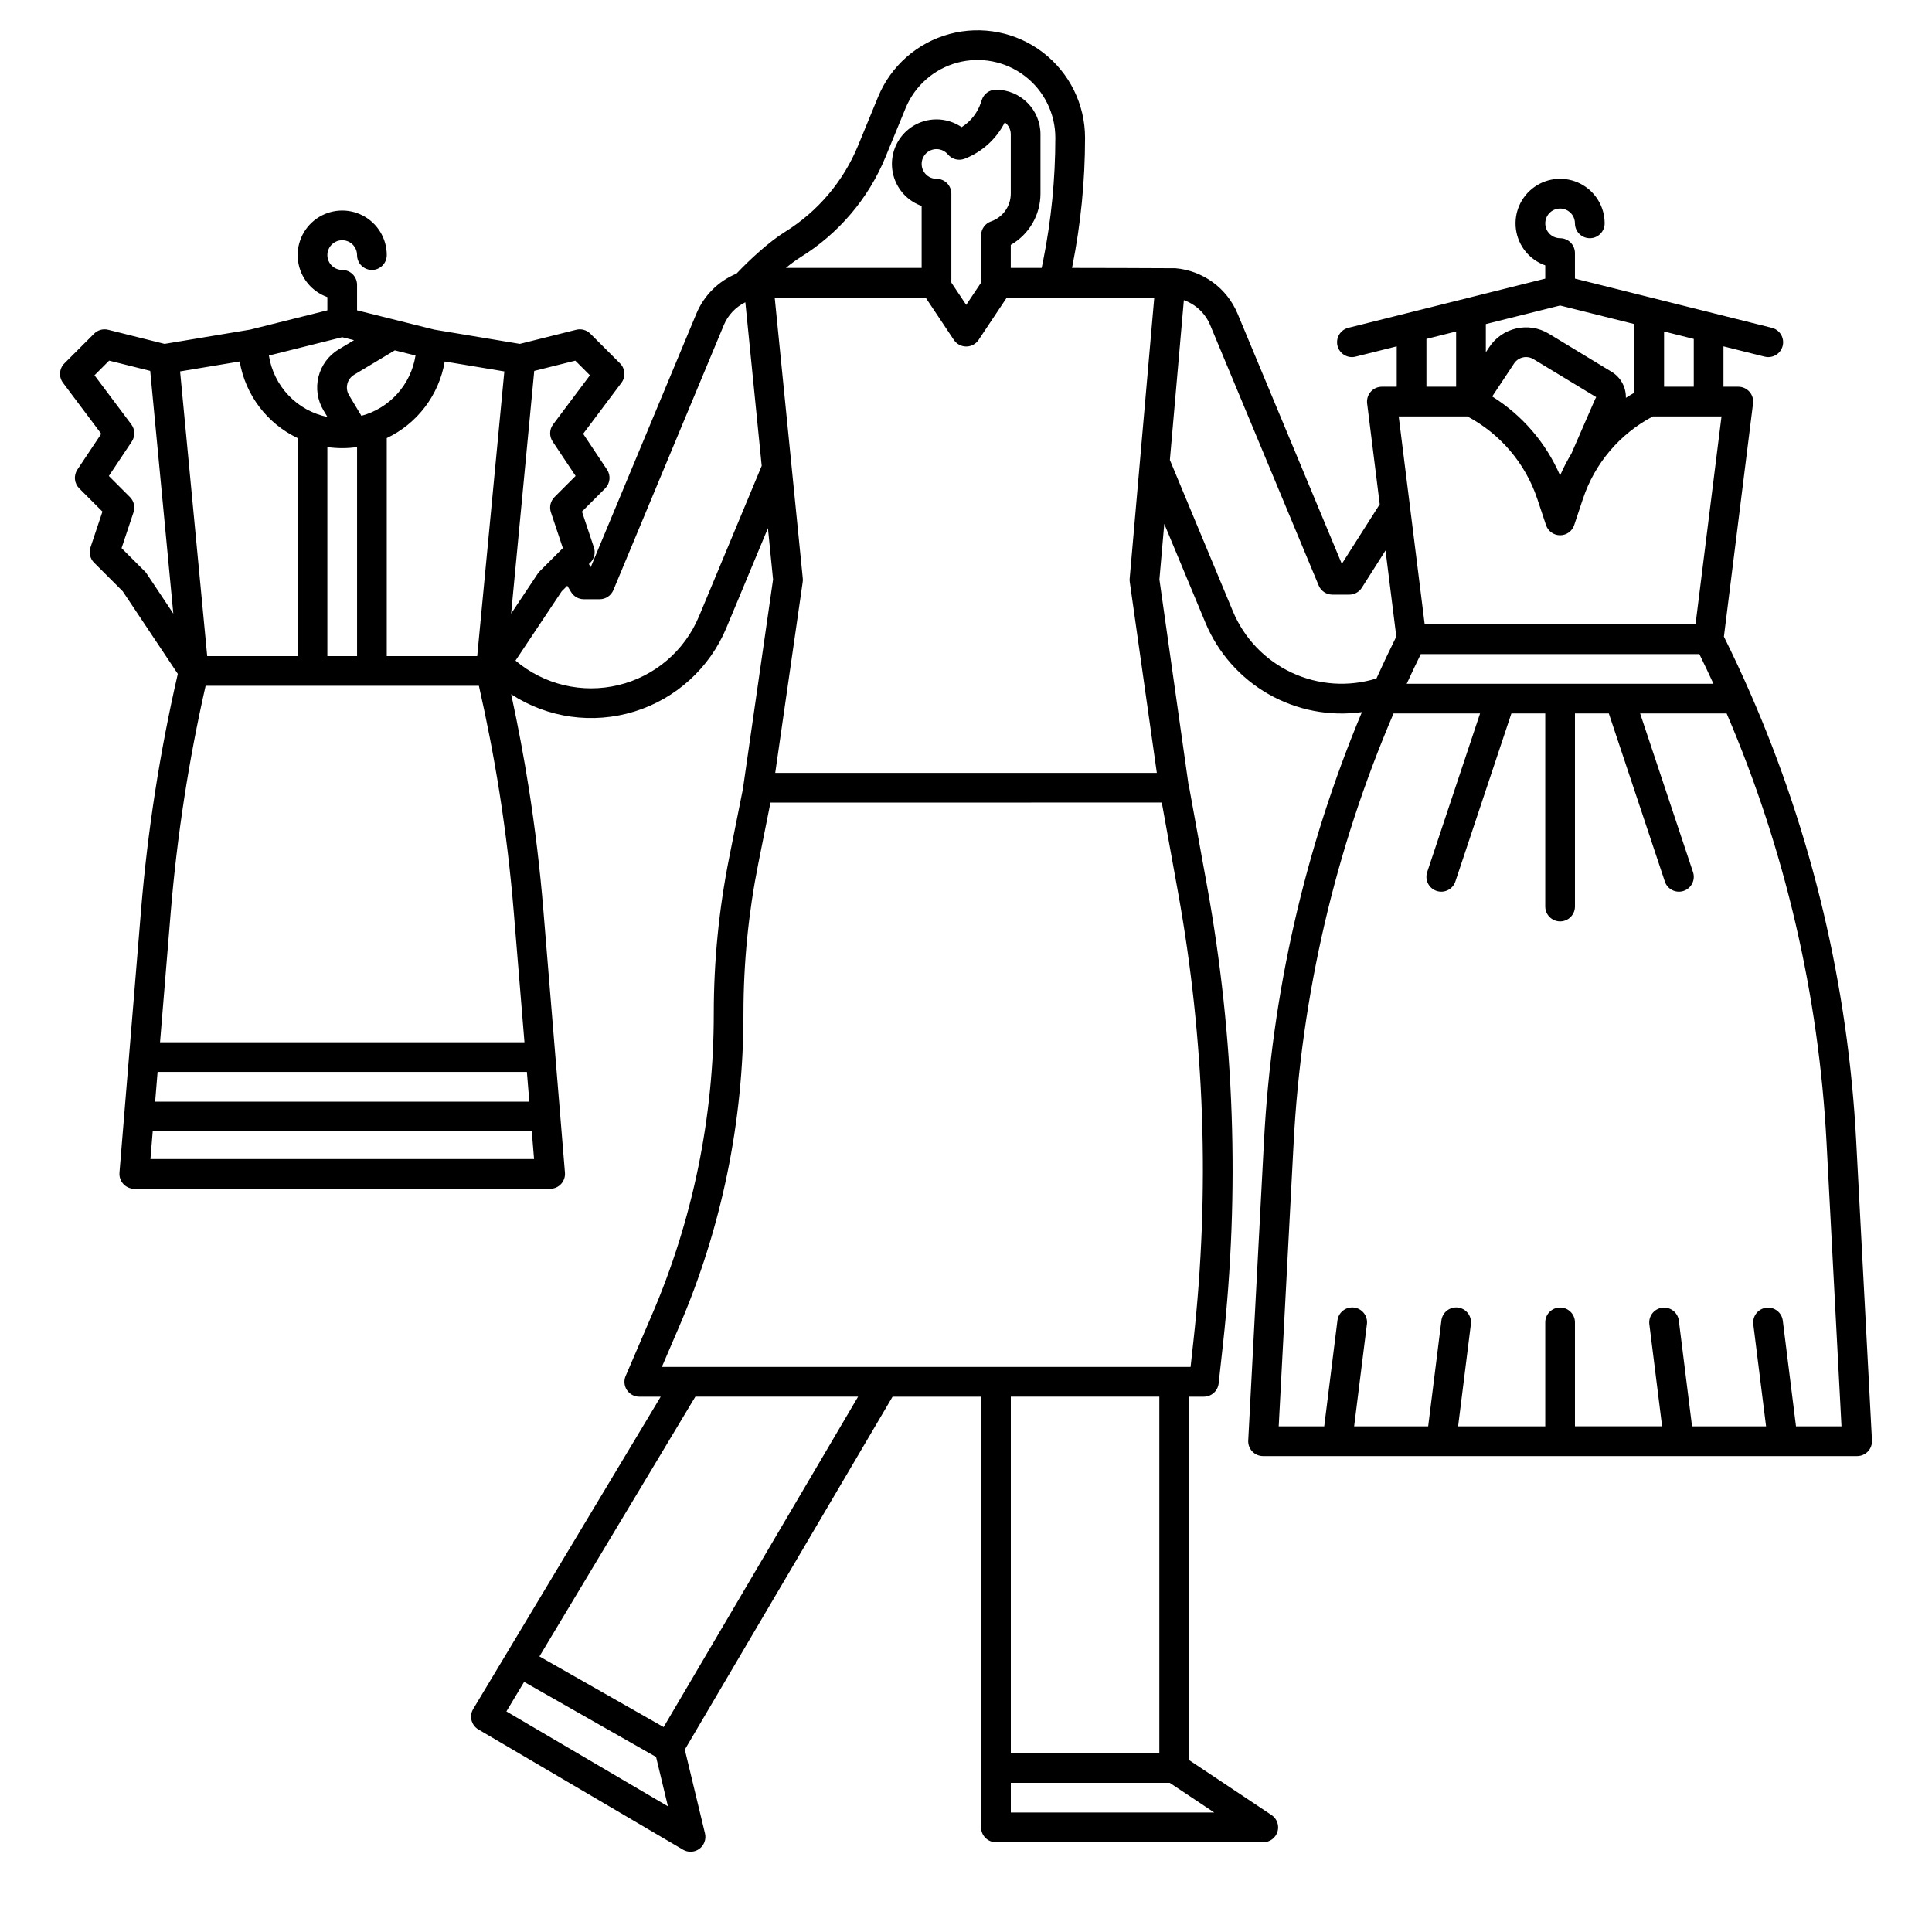
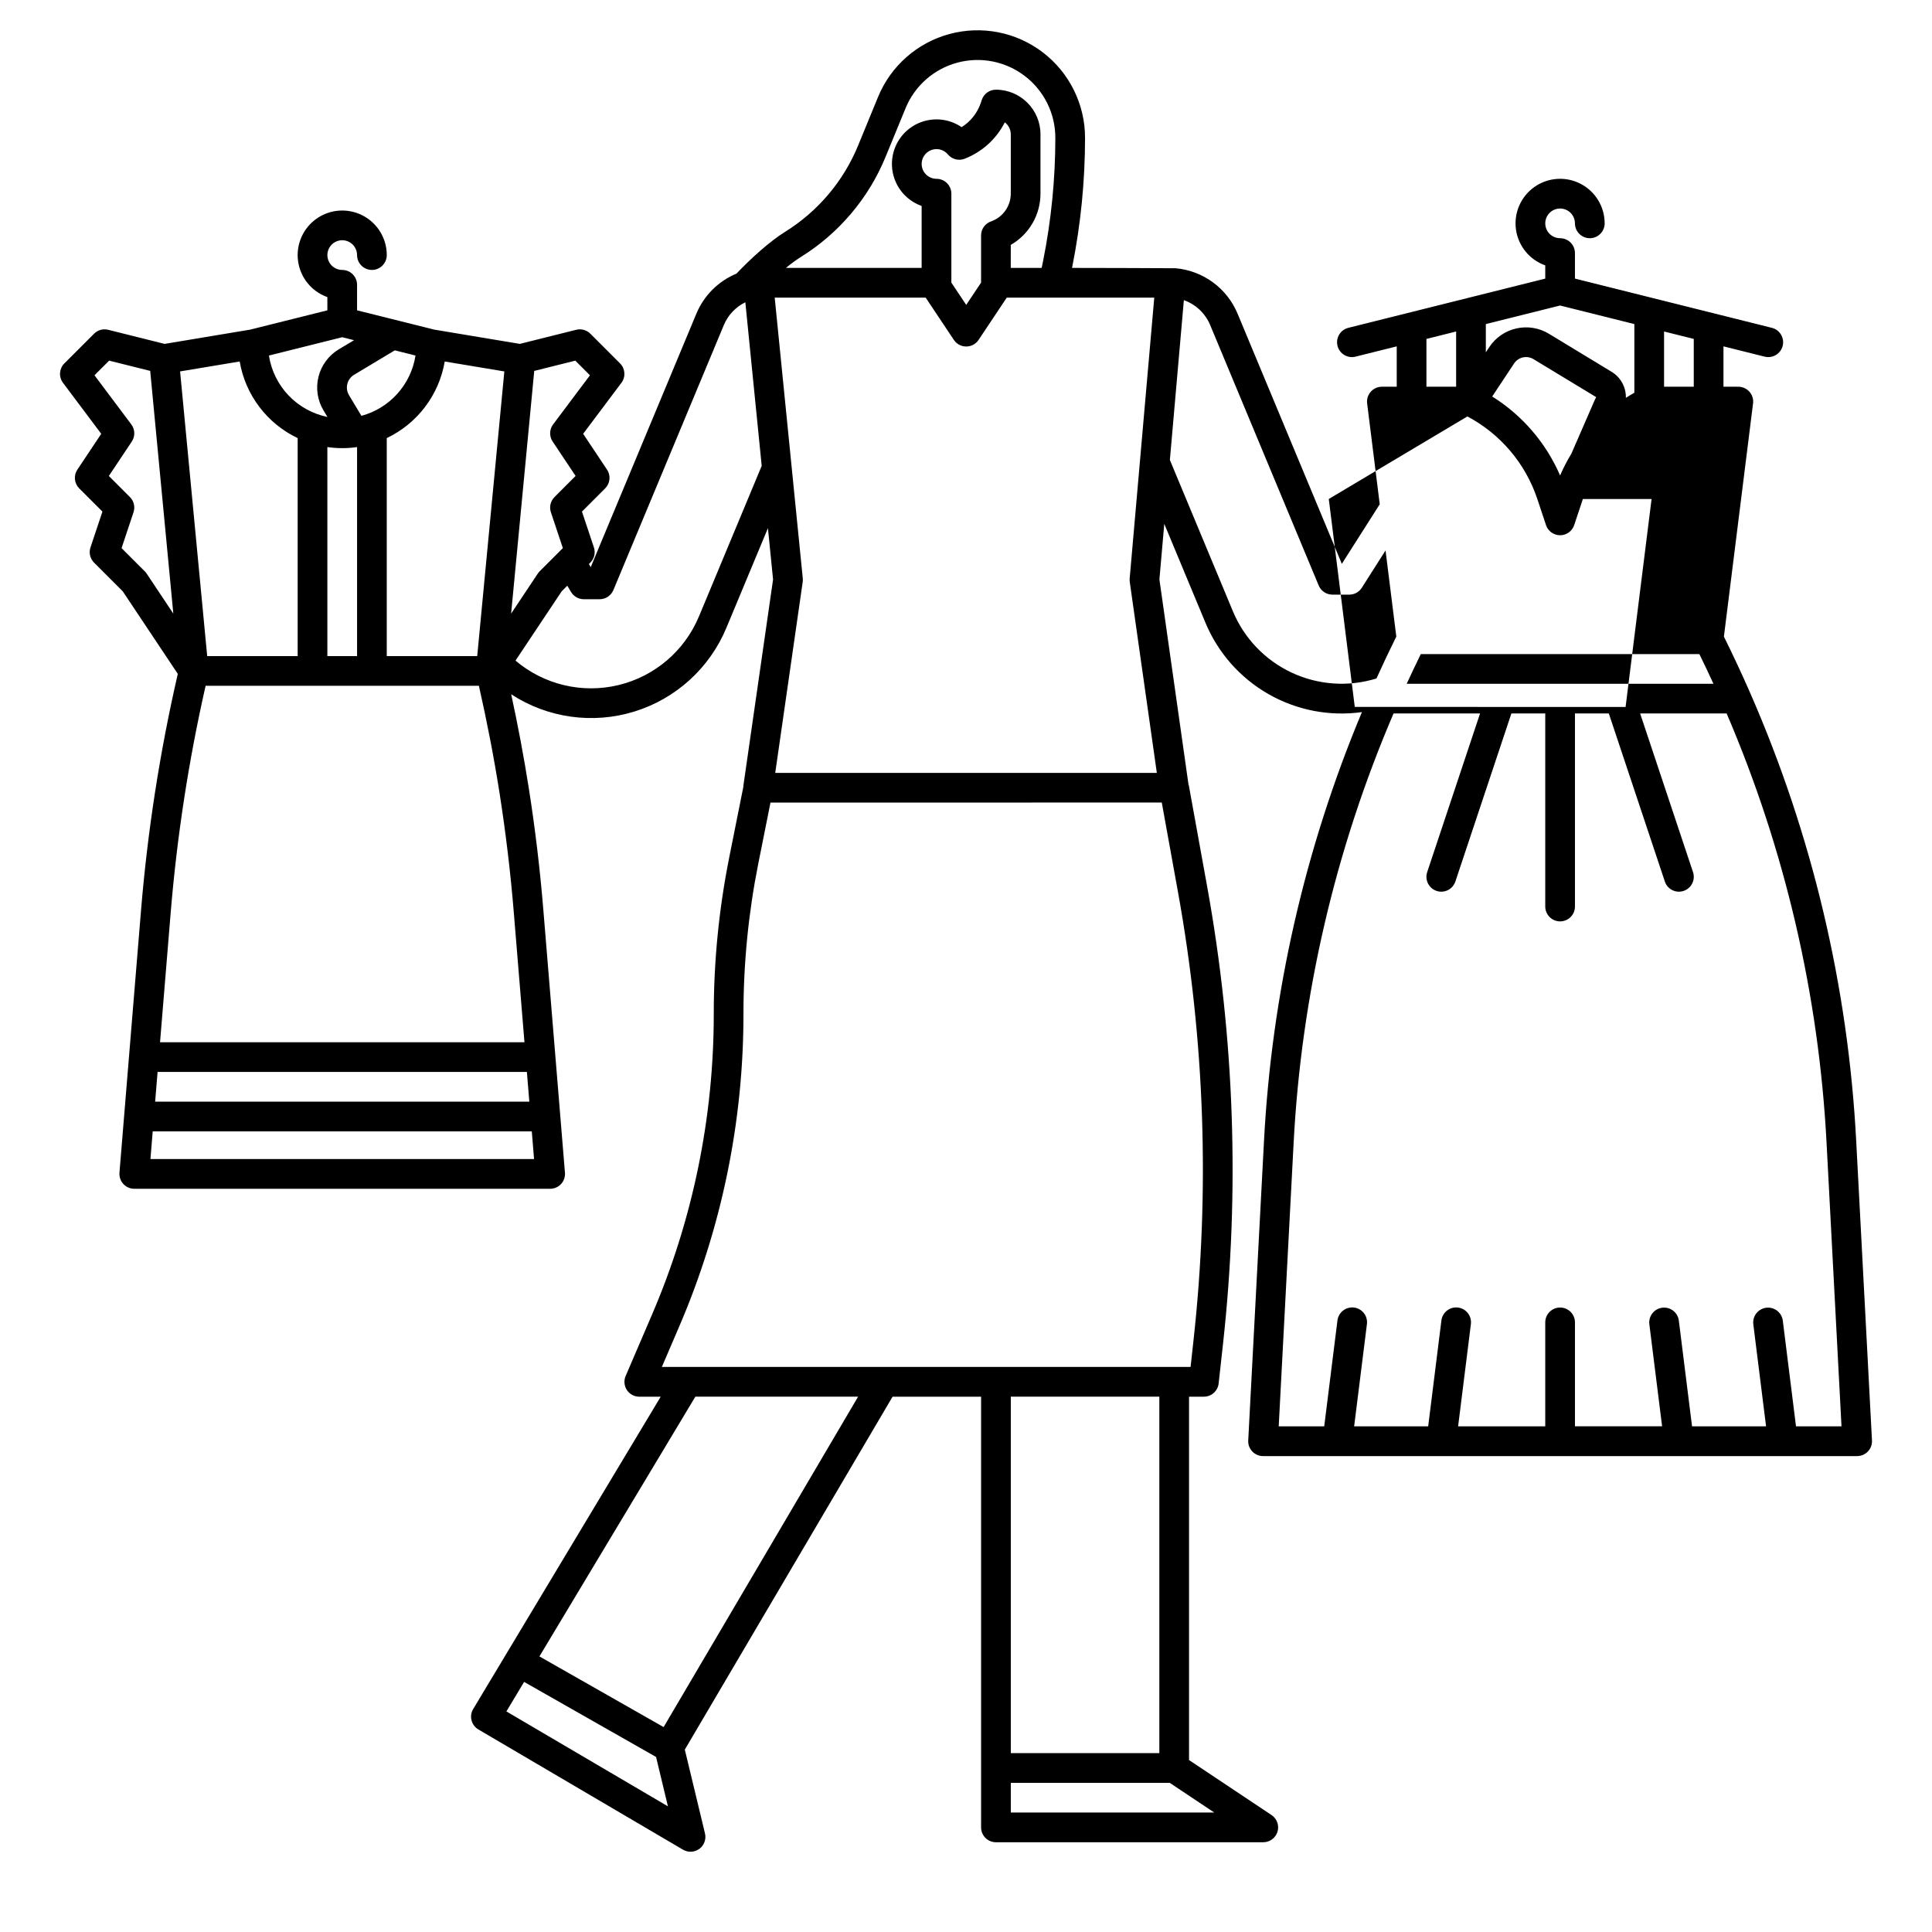
<svg xmlns="http://www.w3.org/2000/svg" fill="#000000" width="800px" height="800px" version="1.1" viewBox="144 144 512 512">
-   <path d="m635.92 446.49c-2.133-41.012-11.664-81.297-28.133-118.92-2.164-4.953-4.496-9.938-6.934-14.859l7.723-61.797 0.004 0.004c0.141-1.121-0.207-2.25-0.953-3.094-0.75-0.848-1.824-1.336-2.953-1.336h-3.938v-10.699l10.855 2.715v-0.004c1.02 0.273 2.106 0.125 3.016-0.41 0.91-0.535 1.566-1.414 1.82-2.438 0.258-1.023 0.09-2.106-0.461-3.008-0.551-0.902-1.438-1.543-2.469-1.781l-52.121-13.031v-6.766c0-1.043-0.414-2.047-1.152-2.785-0.738-0.738-1.738-1.152-2.785-1.152-1.59 0-3.027-0.957-3.637-2.43-0.605-1.469-0.27-3.164 0.855-4.289s2.816-1.461 4.289-0.852c1.473 0.609 2.43 2.043 2.43 3.637 0 2.172 1.762 3.934 3.938 3.934 2.172 0 3.934-1.762 3.934-3.934 0-4.414-2.461-8.457-6.379-10.488-3.918-2.027-8.641-1.703-12.246 0.848-3.602 2.547-5.484 6.891-4.879 11.262 0.605 4.371 3.602 8.039 7.762 9.512v3.508l-52.125 13.027c-1.027 0.238-1.918 0.879-2.469 1.781-0.551 0.902-0.715 1.984-0.461 3.008 0.258 1.023 0.914 1.902 1.824 2.438 0.91 0.535 1.996 0.684 3.016 0.41l10.855-2.711v10.699h-3.938c-1.129 0-2.207 0.488-2.953 1.336-0.746 0.844-1.094 1.973-0.953 3.094l3.34 26.715-10.047 15.793-27.629-66.305c-1.383-3.312-3.641-6.188-6.539-8.309-2.898-2.121-6.32-3.41-9.895-3.727-0.387-0.039-27.438-0.086-27.438-0.086 0.027-0.141 0.059-0.277 0.086-0.422v0.004c2.234-11.219 3.363-22.629 3.367-34.07-0.004-8.867-4.133-17.227-11.172-22.617-7.043-5.391-16.191-7.195-24.75-4.883-8.562 2.309-15.559 8.477-18.93 16.676l-5.305 12.914c-3.894 9.465-10.672 17.461-19.367 22.855-4.086 2.531-9.254 7.25-12.855 11.062h-0.004c-4.801 1.988-8.617 5.801-10.617 10.598l-27.996 67.176-0.492-0.812 0.383-0.379c1.055-1.055 1.422-2.613 0.949-4.027l-3.168-9.5 6.152-6.152c1.328-1.328 1.535-3.406 0.492-4.969l-6.328-9.492 10.145-13.516c1.176-1.566 1.02-3.758-0.367-5.144l-7.871-7.871c-0.977-0.977-2.398-1.371-3.738-1.035l-14.949 3.738-22.656-3.777-20.48-5.117v-6.769c0-1.043-0.414-2.043-1.152-2.781-0.738-0.738-1.738-1.152-2.781-1.152-1.594 0-3.027-0.961-3.637-2.43-0.609-1.473-0.273-3.164 0.852-4.293 1.125-1.125 2.82-1.461 4.289-0.852 1.473 0.609 2.43 2.043 2.43 3.637 0 2.172 1.762 3.938 3.938 3.938 2.172 0 3.934-1.766 3.934-3.938 0-4.414-2.461-8.457-6.379-10.488-3.918-2.027-8.641-1.699-12.246 0.848-3.602 2.547-5.484 6.891-4.879 11.262 0.609 4.371 3.602 8.039 7.762 9.512v3.508l-20.473 5.117-22.664 3.777-14.949-3.738c-1.34-0.336-2.762 0.055-3.738 1.035l-7.871 7.871c-1.387 1.387-1.543 3.578-0.367 5.144l10.137 13.516-6.328 9.492c-1.039 1.562-0.836 3.641 0.492 4.969l6.152 6.152-3.172 9.5c-0.469 1.414-0.102 2.973 0.953 4.027l7.598 7.594 14.594 21.887c-4.746 20.617-8 41.543-9.742 62.625l-5.719 69.57h0.004c-0.09 1.098 0.281 2.18 1.027 2.988 0.746 0.812 1.797 1.27 2.898 1.27h110.21c1.102 0 2.148-0.461 2.894-1.27 0.746-0.809 1.117-1.895 1.027-2.988l-5.719-69.57c-0.879-10.758-2.176-21.637-3.863-32.34-1.309-8.312-2.879-16.645-4.664-24.875h0.004c9.656 6.297 21.617 7.973 32.633 4.574 11.016-3.402 19.949-11.523 24.383-22.168l11.02-26.438 1.359 13.609-7.863 54.629c-0.016 0.098 0 0.207-0.012 0.309l-3.754 18.773h0.004c-2.719 13.602-4.09 27.434-4.09 41.301 0.031 27.52-5.57 54.75-16.461 80.023l-6.887 16.039h-0.004c-0.523 1.215-0.402 2.613 0.324 3.719 0.727 1.105 1.961 1.773 3.285 1.777h5.68l-49.691 82.766c-0.543 0.898-0.699 1.977-0.441 2.996 0.258 1.016 0.914 1.891 1.816 2.422l54.23 31.863c1.363 0.801 3.07 0.707 4.34-0.23 1.266-0.941 1.852-2.551 1.48-4.086l-5.344-22.207 55.055-93.523h23.461v114.14c0 1.043 0.418 2.043 1.152 2.781 0.738 0.738 1.742 1.152 2.785 1.152h70.848c1.734 0 3.266-1.137 3.766-2.797 0.504-1.656-0.141-3.453-1.582-4.414l-21.863-14.574v-96.293h3.938c2.004-0.004 3.691-1.512 3.91-3.508l1.16-10.504c4.457-40.395 3.043-81.223-4.207-121.21l-4.867-26.855-0.051 0.012-7.731-54.516 1.289-14.723 10.906 26.184v0.004c3.32 7.977 9.191 14.633 16.695 18.918 7.504 4.289 16.215 5.969 24.777 4.777-15.133 36.148-23.914 74.637-25.957 113.77l-4.172 79.25v0.004c-0.059 1.078 0.332 2.129 1.074 2.914 0.742 0.781 1.777 1.227 2.856 1.227h157.44c1.078 0 2.109-0.445 2.856-1.227 0.742-0.785 1.129-1.836 1.074-2.914zm-119.13-121.28c1.211-2.633 2.457-5.258 3.738-7.871h73.82c1.281 2.613 2.527 5.234 3.738 7.871zm16.082-70.848h0.004c8.758 4.641 15.391 12.477 18.531 21.875l2.301 6.918c0.535 1.609 2.043 2.691 3.734 2.691 1.695 0 3.199-1.082 3.734-2.691l2.301-6.914h0.004c3.113-9.414 9.754-17.258 18.531-21.879h18.203l-6.887 55.105-71.77-0.004-6.887-55.105zm24.57-29.398 19.68 4.922v18.191c-0.766 0.434-1.516 0.891-2.25 1.363v-0.004c0.07-2.785-1.344-5.398-3.715-6.863l-16.641-10.098c-5.402-3.305-12.457-1.707-15.906 3.609l-0.848 1.277v-7.477zm9.273 24.836-6.285 14.43c-1.129 1.852-2.125 3.785-2.988 5.777-3.738-8.641-10.012-15.941-17.992-20.934l5.766-8.699h-0.004c1.125-1.746 3.438-2.269 5.203-1.18l16.598 10.055c-0.113 0.176-0.211 0.359-0.293 0.551zm26.152-3.312h-7.871v-14.637l7.871 1.969zm-70.848-12.668 7.871-1.969v14.637h-7.871zm-78.621 64.391 7.176 50.617h-101.13l7.281-50.605v-0.004c0.047-0.316 0.051-0.637 0.02-0.953l-7.438-74.391h40.008l7.469 11.203h0.004c0.73 1.094 1.957 1.75 3.273 1.75 1.316 0 2.543-0.656 3.273-1.75l7.469-11.203h39.09l-6.516 74.441c-0.027 0.297-0.02 0.598 0.023 0.895zm-36.762-95.535h-0.004c-1.578 0.551-2.637 2.043-2.637 3.715v12.504l-3.938 5.902-3.938-5.902v-23.574c0-1.043-0.414-2.043-1.152-2.781-0.738-0.738-1.738-1.152-2.781-1.152-1.348 0-2.602-0.688-3.324-1.82-0.723-1.137-0.816-2.562-0.246-3.781 0.566-1.219 1.723-2.062 3.055-2.238 1.336-0.176 2.668 0.348 3.531 1.379 1.086 1.297 2.875 1.754 4.449 1.137 4.609-1.793 8.395-5.227 10.629-9.641 0.996 0.742 1.586 1.91 1.586 3.156v15.742c-0.008 3.316-2.106 6.266-5.234 7.356zm-37.117-2.031c3.824-4.504 6.918-9.586 9.16-15.055l5.305-12.91v-0.004c2.438-5.934 7.5-10.395 13.695-12.066 6.195-1.672 12.816-0.367 17.91 3.535 5.098 3.898 8.086 9.949 8.086 16.367-0.004 10.918-1.082 21.812-3.219 32.523-0.137 0.684-0.273 1.332-0.406 1.969h-8.188l0.004-6.102c2.391-1.375 4.375-3.352 5.758-5.734 1.383-2.383 2.109-5.09 2.113-7.848v-15.742c-0.008-6.519-5.289-11.801-11.809-11.809-1.695 0-3.203 1.082-3.738 2.691l-0.25 0.75c-0.895 2.691-2.699 4.984-5.102 6.488-2.809-1.918-6.305-2.531-9.594-1.688-3.293 0.844-6.059 3.066-7.598 6.098-1.535 3.031-1.691 6.574-0.43 9.73 1.262 3.152 3.824 5.609 7.027 6.742v16.422h-35.969c1.238-1.035 2.535-1.988 3.894-2.856 5.023-3.109 9.527-6.992 13.348-11.504zm-69.176 42.812-9.762 13.012c-1.004 1.336-1.051 3.156-0.125 4.543l6.082 9.121-5.59 5.59v0.004c-1.055 1.055-1.426 2.613-0.953 4.027l3.168 9.5-6.152 6.152c-0.184 0.184-0.348 0.383-0.492 0.602l-7.066 10.605 6.125-64.316 10.883-2.719zm-29.875 74.414h-23.973v-57.77c8.121-3.863 13.852-11.438 15.363-20.301l15.797 2.633zm-35.777-84.504 3.133 0.789-4.035 2.418c-2.688 1.609-4.625 4.223-5.383 7.262-0.762 3.043-0.281 6.258 1.336 8.945l1.035 1.723c-3.938-0.809-7.535-2.801-10.305-5.711-2.773-2.91-4.59-6.598-5.207-10.57zm5.086 20.836-3.289-5.481c-0.535-0.895-0.695-1.969-0.441-2.981 0.25-1.012 0.898-1.883 1.793-2.422l10.785-6.473 5.488 1.371c-0.586 3.766-2.254 7.281-4.801 10.117-2.543 2.836-5.856 4.875-9.535 5.867zm-5.086 8.562c1.316 0 2.633-0.094 3.934-0.285v55.391h-7.871v-55.391c1.305 0.191 2.617 0.285 3.938 0.285zm-27.172-22.965c1.512 8.863 7.242 16.438 15.363 20.301v57.77h-23.973l-7.184-75.441zm-25.152 55.609-6.152-6.152 3.168-9.5c0.473-1.414 0.105-2.977-0.949-4.027l-5.59-5.59 6.082-9.121v-0.004c0.926-1.387 0.875-3.211-0.129-4.543l-9.758-13.016 3.883-3.883 10.883 2.719 6.125 64.32-7.066-10.602h-0.004c-0.141-0.219-0.309-0.422-0.492-0.605zm101.91 140.54h-99.164l0.648-7.871h97.867zm-100.41 15.215 0.602-7.34h100.46l0.602 7.34zm99.121-30.957h-96.578l2.824-34.355c1.672-20.23 4.762-40.316 9.254-60.109h72.422c2.121 9.348 3.965 18.863 5.461 28.352 1.652 10.512 2.93 21.195 3.793 31.758zm46.242-112.84h-0.004c-3.801 9.121-11.73 15.879-21.336 18.191-9.609 2.309-19.742-0.102-27.277-6.492l12.246-18.371 1.477-1.477 1.004 1.672c0.711 1.184 1.992 1.91 3.375 1.91h4.203c1.586 0 3.019-0.957 3.633-2.422l29.277-70.242h-0.004c1.105-2.637 3.133-4.777 5.699-6.031l4.336 43.348zm-51.031 290.18 4.699-7.824 34.965 19.891 3.148 13.086zm41.668 4.148-32.914-18.727 41.324-68.836h43.129zm145.92 22.645h-53.91v-7.871h42.105zm-14.551-15.746h-39.359v-94.461h39.359zm0.648-251.91 4.277 23.617v0.004c7.113 39.242 8.5 79.305 4.125 118.95l-0.77 7h-140.12l4.535-10.555h-0.004c11.312-26.25 17.133-54.535 17.098-83.121 0.004-13.348 1.32-26.664 3.938-39.754l3.223-16.137zm18.836-50.715-16.691-40.07 3.707-42.355c3.152 1.113 5.684 3.508 6.969 6.59l28.762 69.027c0.613 1.469 2.043 2.422 3.633 2.422h4.477c1.348 0 2.602-0.688 3.32-1.824l6.285-9.883 2.856 22.824c-1.82 3.672-3.582 7.391-5.262 11.102-7.426 2.301-15.438 1.746-22.477-1.551-7.039-3.297-12.594-9.102-15.578-16.277zm149.24 216.03-3.504-28.043c-0.285-2.144-2.246-3.656-4.391-3.387-2.144 0.266-3.672 2.215-3.422 4.359l3.383 27.059-19.617 0.004-3.504-28.043c-0.285-2.144-2.246-3.656-4.391-3.387-2.144 0.266-3.672 2.215-3.422 4.359l3.383 27.059-23.094 0.004v-27.539c0-2.172-1.762-3.934-3.938-3.934-2.172 0-3.934 1.762-3.934 3.934v27.551l-23.094 0.004 3.383-27.059v-0.004c0.137-1.039-0.145-2.09-0.785-2.922-0.641-0.832-1.586-1.371-2.629-1.5-1.043-0.133-2.09 0.16-2.918 0.809-0.824 0.645-1.359 1.598-1.48 2.641l-3.504 28.035h-19.621l3.383-27.059 0.004-0.004c0.137-1.039-0.145-2.09-0.785-2.922-0.645-0.832-1.59-1.371-2.629-1.5-1.043-0.133-2.094 0.16-2.918 0.809-0.824 0.645-1.359 1.598-1.48 2.641l-3.504 28.035h-12.059l3.953-75.109c2.047-39.207 11.012-77.738 26.484-113.82h22.926l-14.016 42.051c-0.688 2.062 0.43 4.293 2.492 4.981 2.059 0.688 4.289-0.426 4.977-2.488l14.848-44.543h8.973v51.168c0 2.176 1.762 3.938 3.934 3.938 2.176 0 3.938-1.762 3.938-3.938v-51.168h8.973l14.848 44.539-0.004 0.004c0.688 2.062 2.918 3.176 4.981 2.488s3.176-2.918 2.488-4.981l-14.016-42.051h22.926c15.473 36.082 24.438 74.613 26.484 113.82l3.957 75.109z" />
+   <path d="m635.92 446.49c-2.133-41.012-11.664-81.297-28.133-118.92-2.164-4.953-4.496-9.938-6.934-14.859l7.723-61.797 0.004 0.004c0.141-1.121-0.207-2.25-0.953-3.094-0.75-0.848-1.824-1.336-2.953-1.336h-3.938v-10.699l10.855 2.715v-0.004c1.02 0.273 2.106 0.125 3.016-0.41 0.91-0.535 1.566-1.414 1.82-2.438 0.258-1.023 0.09-2.106-0.461-3.008-0.551-0.902-1.438-1.543-2.469-1.781l-52.121-13.031v-6.766c0-1.043-0.414-2.047-1.152-2.785-0.738-0.738-1.738-1.152-2.785-1.152-1.59 0-3.027-0.957-3.637-2.43-0.605-1.469-0.27-3.164 0.855-4.289s2.816-1.461 4.289-0.852c1.473 0.609 2.43 2.043 2.43 3.637 0 2.172 1.762 3.934 3.938 3.934 2.172 0 3.934-1.762 3.934-3.934 0-4.414-2.461-8.457-6.379-10.488-3.918-2.027-8.641-1.703-12.246 0.848-3.602 2.547-5.484 6.891-4.879 11.262 0.605 4.371 3.602 8.039 7.762 9.512v3.508l-52.125 13.027c-1.027 0.238-1.918 0.879-2.469 1.781-0.551 0.902-0.715 1.984-0.461 3.008 0.258 1.023 0.914 1.902 1.824 2.438 0.91 0.535 1.996 0.684 3.016 0.41l10.855-2.711v10.699h-3.938c-1.129 0-2.207 0.488-2.953 1.336-0.746 0.844-1.094 1.973-0.953 3.094l3.34 26.715-10.047 15.793-27.629-66.305c-1.383-3.312-3.641-6.188-6.539-8.309-2.898-2.121-6.32-3.41-9.895-3.727-0.387-0.039-27.438-0.086-27.438-0.086 0.027-0.141 0.059-0.277 0.086-0.422v0.004c2.234-11.219 3.363-22.629 3.367-34.07-0.004-8.867-4.133-17.227-11.172-22.617-7.043-5.391-16.191-7.195-24.75-4.883-8.562 2.309-15.559 8.477-18.93 16.676l-5.305 12.914c-3.894 9.465-10.672 17.461-19.367 22.855-4.086 2.531-9.254 7.25-12.855 11.062h-0.004c-4.801 1.988-8.617 5.801-10.617 10.598l-27.996 67.176-0.492-0.812 0.383-0.379c1.055-1.055 1.422-2.613 0.949-4.027l-3.168-9.5 6.152-6.152c1.328-1.328 1.535-3.406 0.492-4.969l-6.328-9.492 10.145-13.516c1.176-1.566 1.02-3.758-0.367-5.144l-7.871-7.871c-0.977-0.977-2.398-1.371-3.738-1.035l-14.949 3.738-22.656-3.777-20.48-5.117v-6.769c0-1.043-0.414-2.043-1.152-2.781-0.738-0.738-1.738-1.152-2.781-1.152-1.594 0-3.027-0.961-3.637-2.43-0.609-1.473-0.273-3.164 0.852-4.293 1.125-1.125 2.82-1.461 4.289-0.852 1.473 0.609 2.43 2.043 2.43 3.637 0 2.172 1.762 3.938 3.938 3.938 2.172 0 3.934-1.766 3.934-3.938 0-4.414-2.461-8.457-6.379-10.488-3.918-2.027-8.641-1.699-12.246 0.848-3.602 2.547-5.484 6.891-4.879 11.262 0.609 4.371 3.602 8.039 7.762 9.512v3.508l-20.473 5.117-22.664 3.777-14.949-3.738c-1.34-0.336-2.762 0.055-3.738 1.035l-7.871 7.871c-1.387 1.387-1.543 3.578-0.367 5.144l10.137 13.516-6.328 9.492c-1.039 1.562-0.836 3.641 0.492 4.969l6.152 6.152-3.172 9.5c-0.469 1.414-0.102 2.973 0.953 4.027l7.598 7.594 14.594 21.887c-4.746 20.617-8 41.543-9.742 62.625l-5.719 69.57h0.004c-0.09 1.098 0.281 2.18 1.027 2.988 0.746 0.812 1.797 1.27 2.898 1.27h110.21c1.102 0 2.148-0.461 2.894-1.27 0.746-0.809 1.117-1.895 1.027-2.988l-5.719-69.57c-0.879-10.758-2.176-21.637-3.863-32.34-1.309-8.312-2.879-16.645-4.664-24.875h0.004c9.656 6.297 21.617 7.973 32.633 4.574 11.016-3.402 19.949-11.523 24.383-22.168l11.02-26.438 1.359 13.609-7.863 54.629c-0.016 0.098 0 0.207-0.012 0.309l-3.754 18.773h0.004c-2.719 13.602-4.09 27.434-4.09 41.301 0.031 27.52-5.57 54.75-16.461 80.023l-6.887 16.039h-0.004c-0.523 1.215-0.402 2.613 0.324 3.719 0.727 1.105 1.961 1.773 3.285 1.777h5.68l-49.691 82.766c-0.543 0.898-0.699 1.977-0.441 2.996 0.258 1.016 0.914 1.891 1.816 2.422l54.23 31.863c1.363 0.801 3.07 0.707 4.34-0.23 1.266-0.941 1.852-2.551 1.48-4.086l-5.344-22.207 55.055-93.523h23.461v114.14c0 1.043 0.418 2.043 1.152 2.781 0.738 0.738 1.742 1.152 2.785 1.152h70.848c1.734 0 3.266-1.137 3.766-2.797 0.504-1.656-0.141-3.453-1.582-4.414l-21.863-14.574v-96.293h3.938c2.004-0.004 3.691-1.512 3.91-3.508l1.16-10.504c4.457-40.395 3.043-81.223-4.207-121.21l-4.867-26.855-0.051 0.012-7.731-54.516 1.289-14.723 10.906 26.184v0.004c3.32 7.977 9.191 14.633 16.695 18.918 7.504 4.289 16.215 5.969 24.777 4.777-15.133 36.148-23.914 74.637-25.957 113.77l-4.172 79.25v0.004c-0.059 1.078 0.332 2.129 1.074 2.914 0.742 0.781 1.777 1.227 2.856 1.227h157.44c1.078 0 2.109-0.445 2.856-1.227 0.742-0.785 1.129-1.836 1.074-2.914zm-119.13-121.28c1.211-2.633 2.457-5.258 3.738-7.871h73.82c1.281 2.613 2.527 5.234 3.738 7.871zm16.082-70.848h0.004c8.758 4.641 15.391 12.477 18.531 21.875l2.301 6.918c0.535 1.609 2.043 2.691 3.734 2.691 1.695 0 3.199-1.082 3.734-2.691l2.301-6.914h0.004h18.203l-6.887 55.105-71.77-0.004-6.887-55.105zm24.57-29.398 19.68 4.922v18.191c-0.766 0.434-1.516 0.891-2.25 1.363v-0.004c0.07-2.785-1.344-5.398-3.715-6.863l-16.641-10.098c-5.402-3.305-12.457-1.707-15.906 3.609l-0.848 1.277v-7.477zm9.273 24.836-6.285 14.43c-1.129 1.852-2.125 3.785-2.988 5.777-3.738-8.641-10.012-15.941-17.992-20.934l5.766-8.699h-0.004c1.125-1.746 3.438-2.269 5.203-1.18l16.598 10.055c-0.113 0.176-0.211 0.359-0.293 0.551zm26.152-3.312h-7.871v-14.637l7.871 1.969zm-70.848-12.668 7.871-1.969v14.637h-7.871zm-78.621 64.391 7.176 50.617h-101.13l7.281-50.605v-0.004c0.047-0.316 0.051-0.637 0.02-0.953l-7.438-74.391h40.008l7.469 11.203h0.004c0.73 1.094 1.957 1.75 3.273 1.75 1.316 0 2.543-0.656 3.273-1.75l7.469-11.203h39.09l-6.516 74.441c-0.027 0.297-0.02 0.598 0.023 0.895zm-36.762-95.535h-0.004c-1.578 0.551-2.637 2.043-2.637 3.715v12.504l-3.938 5.902-3.938-5.902v-23.574c0-1.043-0.414-2.043-1.152-2.781-0.738-0.738-1.738-1.152-2.781-1.152-1.348 0-2.602-0.688-3.324-1.82-0.723-1.137-0.816-2.562-0.246-3.781 0.566-1.219 1.723-2.062 3.055-2.238 1.336-0.176 2.668 0.348 3.531 1.379 1.086 1.297 2.875 1.754 4.449 1.137 4.609-1.793 8.395-5.227 10.629-9.641 0.996 0.742 1.586 1.91 1.586 3.156v15.742c-0.008 3.316-2.106 6.266-5.234 7.356zm-37.117-2.031c3.824-4.504 6.918-9.586 9.16-15.055l5.305-12.91v-0.004c2.438-5.934 7.5-10.395 13.695-12.066 6.195-1.672 12.816-0.367 17.91 3.535 5.098 3.898 8.086 9.949 8.086 16.367-0.004 10.918-1.082 21.812-3.219 32.523-0.137 0.684-0.273 1.332-0.406 1.969h-8.188l0.004-6.102c2.391-1.375 4.375-3.352 5.758-5.734 1.383-2.383 2.109-5.09 2.113-7.848v-15.742c-0.008-6.519-5.289-11.801-11.809-11.809-1.695 0-3.203 1.082-3.738 2.691l-0.25 0.75c-0.895 2.691-2.699 4.984-5.102 6.488-2.809-1.918-6.305-2.531-9.594-1.688-3.293 0.844-6.059 3.066-7.598 6.098-1.535 3.031-1.691 6.574-0.43 9.73 1.262 3.152 3.824 5.609 7.027 6.742v16.422h-35.969c1.238-1.035 2.535-1.988 3.894-2.856 5.023-3.109 9.527-6.992 13.348-11.504zm-69.176 42.812-9.762 13.012c-1.004 1.336-1.051 3.156-0.125 4.543l6.082 9.121-5.59 5.59v0.004c-1.055 1.055-1.426 2.613-0.953 4.027l3.168 9.5-6.152 6.152c-0.184 0.184-0.348 0.383-0.492 0.602l-7.066 10.605 6.125-64.316 10.883-2.719zm-29.875 74.414h-23.973v-57.77c8.121-3.863 13.852-11.438 15.363-20.301l15.797 2.633zm-35.777-84.504 3.133 0.789-4.035 2.418c-2.688 1.609-4.625 4.223-5.383 7.262-0.762 3.043-0.281 6.258 1.336 8.945l1.035 1.723c-3.938-0.809-7.535-2.801-10.305-5.711-2.773-2.91-4.59-6.598-5.207-10.57zm5.086 20.836-3.289-5.481c-0.535-0.895-0.695-1.969-0.441-2.981 0.25-1.012 0.898-1.883 1.793-2.422l10.785-6.473 5.488 1.371c-0.586 3.766-2.254 7.281-4.801 10.117-2.543 2.836-5.856 4.875-9.535 5.867zm-5.086 8.562c1.316 0 2.633-0.094 3.934-0.285v55.391h-7.871v-55.391c1.305 0.191 2.617 0.285 3.938 0.285zm-27.172-22.965c1.512 8.863 7.242 16.438 15.363 20.301v57.77h-23.973l-7.184-75.441zm-25.152 55.609-6.152-6.152 3.168-9.5c0.473-1.414 0.105-2.977-0.949-4.027l-5.59-5.59 6.082-9.121v-0.004c0.926-1.387 0.875-3.211-0.129-4.543l-9.758-13.016 3.883-3.883 10.883 2.719 6.125 64.32-7.066-10.602h-0.004c-0.141-0.219-0.309-0.422-0.492-0.605zm101.91 140.54h-99.164l0.648-7.871h97.867zm-100.41 15.215 0.602-7.34h100.46l0.602 7.34zm99.121-30.957h-96.578l2.824-34.355c1.672-20.23 4.762-40.316 9.254-60.109h72.422c2.121 9.348 3.965 18.863 5.461 28.352 1.652 10.512 2.93 21.195 3.793 31.758zm46.242-112.84h-0.004c-3.801 9.121-11.73 15.879-21.336 18.191-9.609 2.309-19.742-0.102-27.277-6.492l12.246-18.371 1.477-1.477 1.004 1.672c0.711 1.184 1.992 1.91 3.375 1.91h4.203c1.586 0 3.019-0.957 3.633-2.422l29.277-70.242h-0.004c1.105-2.637 3.133-4.777 5.699-6.031l4.336 43.348zm-51.031 290.18 4.699-7.824 34.965 19.891 3.148 13.086zm41.668 4.148-32.914-18.727 41.324-68.836h43.129zm145.92 22.645h-53.91v-7.871h42.105zm-14.551-15.746h-39.359v-94.461h39.359zm0.648-251.91 4.277 23.617v0.004c7.113 39.242 8.5 79.305 4.125 118.95l-0.77 7h-140.12l4.535-10.555h-0.004c11.312-26.25 17.133-54.535 17.098-83.121 0.004-13.348 1.32-26.664 3.938-39.754l3.223-16.137zm18.836-50.715-16.691-40.07 3.707-42.355c3.152 1.113 5.684 3.508 6.969 6.59l28.762 69.027c0.613 1.469 2.043 2.422 3.633 2.422h4.477c1.348 0 2.602-0.688 3.32-1.824l6.285-9.883 2.856 22.824c-1.82 3.672-3.582 7.391-5.262 11.102-7.426 2.301-15.438 1.746-22.477-1.551-7.039-3.297-12.594-9.102-15.578-16.277zm149.24 216.03-3.504-28.043c-0.285-2.144-2.246-3.656-4.391-3.387-2.144 0.266-3.672 2.215-3.422 4.359l3.383 27.059-19.617 0.004-3.504-28.043c-0.285-2.144-2.246-3.656-4.391-3.387-2.144 0.266-3.672 2.215-3.422 4.359l3.383 27.059-23.094 0.004v-27.539c0-2.172-1.762-3.934-3.938-3.934-2.172 0-3.934 1.762-3.934 3.934v27.551l-23.094 0.004 3.383-27.059v-0.004c0.137-1.039-0.145-2.09-0.785-2.922-0.641-0.832-1.586-1.371-2.629-1.5-1.043-0.133-2.09 0.16-2.918 0.809-0.824 0.645-1.359 1.598-1.48 2.641l-3.504 28.035h-19.621l3.383-27.059 0.004-0.004c0.137-1.039-0.145-2.09-0.785-2.922-0.645-0.832-1.59-1.371-2.629-1.5-1.043-0.133-2.094 0.16-2.918 0.809-0.824 0.645-1.359 1.598-1.48 2.641l-3.504 28.035h-12.059l3.953-75.109c2.047-39.207 11.012-77.738 26.484-113.82h22.926l-14.016 42.051c-0.688 2.062 0.43 4.293 2.492 4.981 2.059 0.688 4.289-0.426 4.977-2.488l14.848-44.543h8.973v51.168c0 2.176 1.762 3.938 3.934 3.938 2.176 0 3.938-1.762 3.938-3.938v-51.168h8.973l14.848 44.539-0.004 0.004c0.688 2.062 2.918 3.176 4.981 2.488s3.176-2.918 2.488-4.981l-14.016-42.051h22.926c15.473 36.082 24.438 74.613 26.484 113.82l3.957 75.109z" />
</svg>